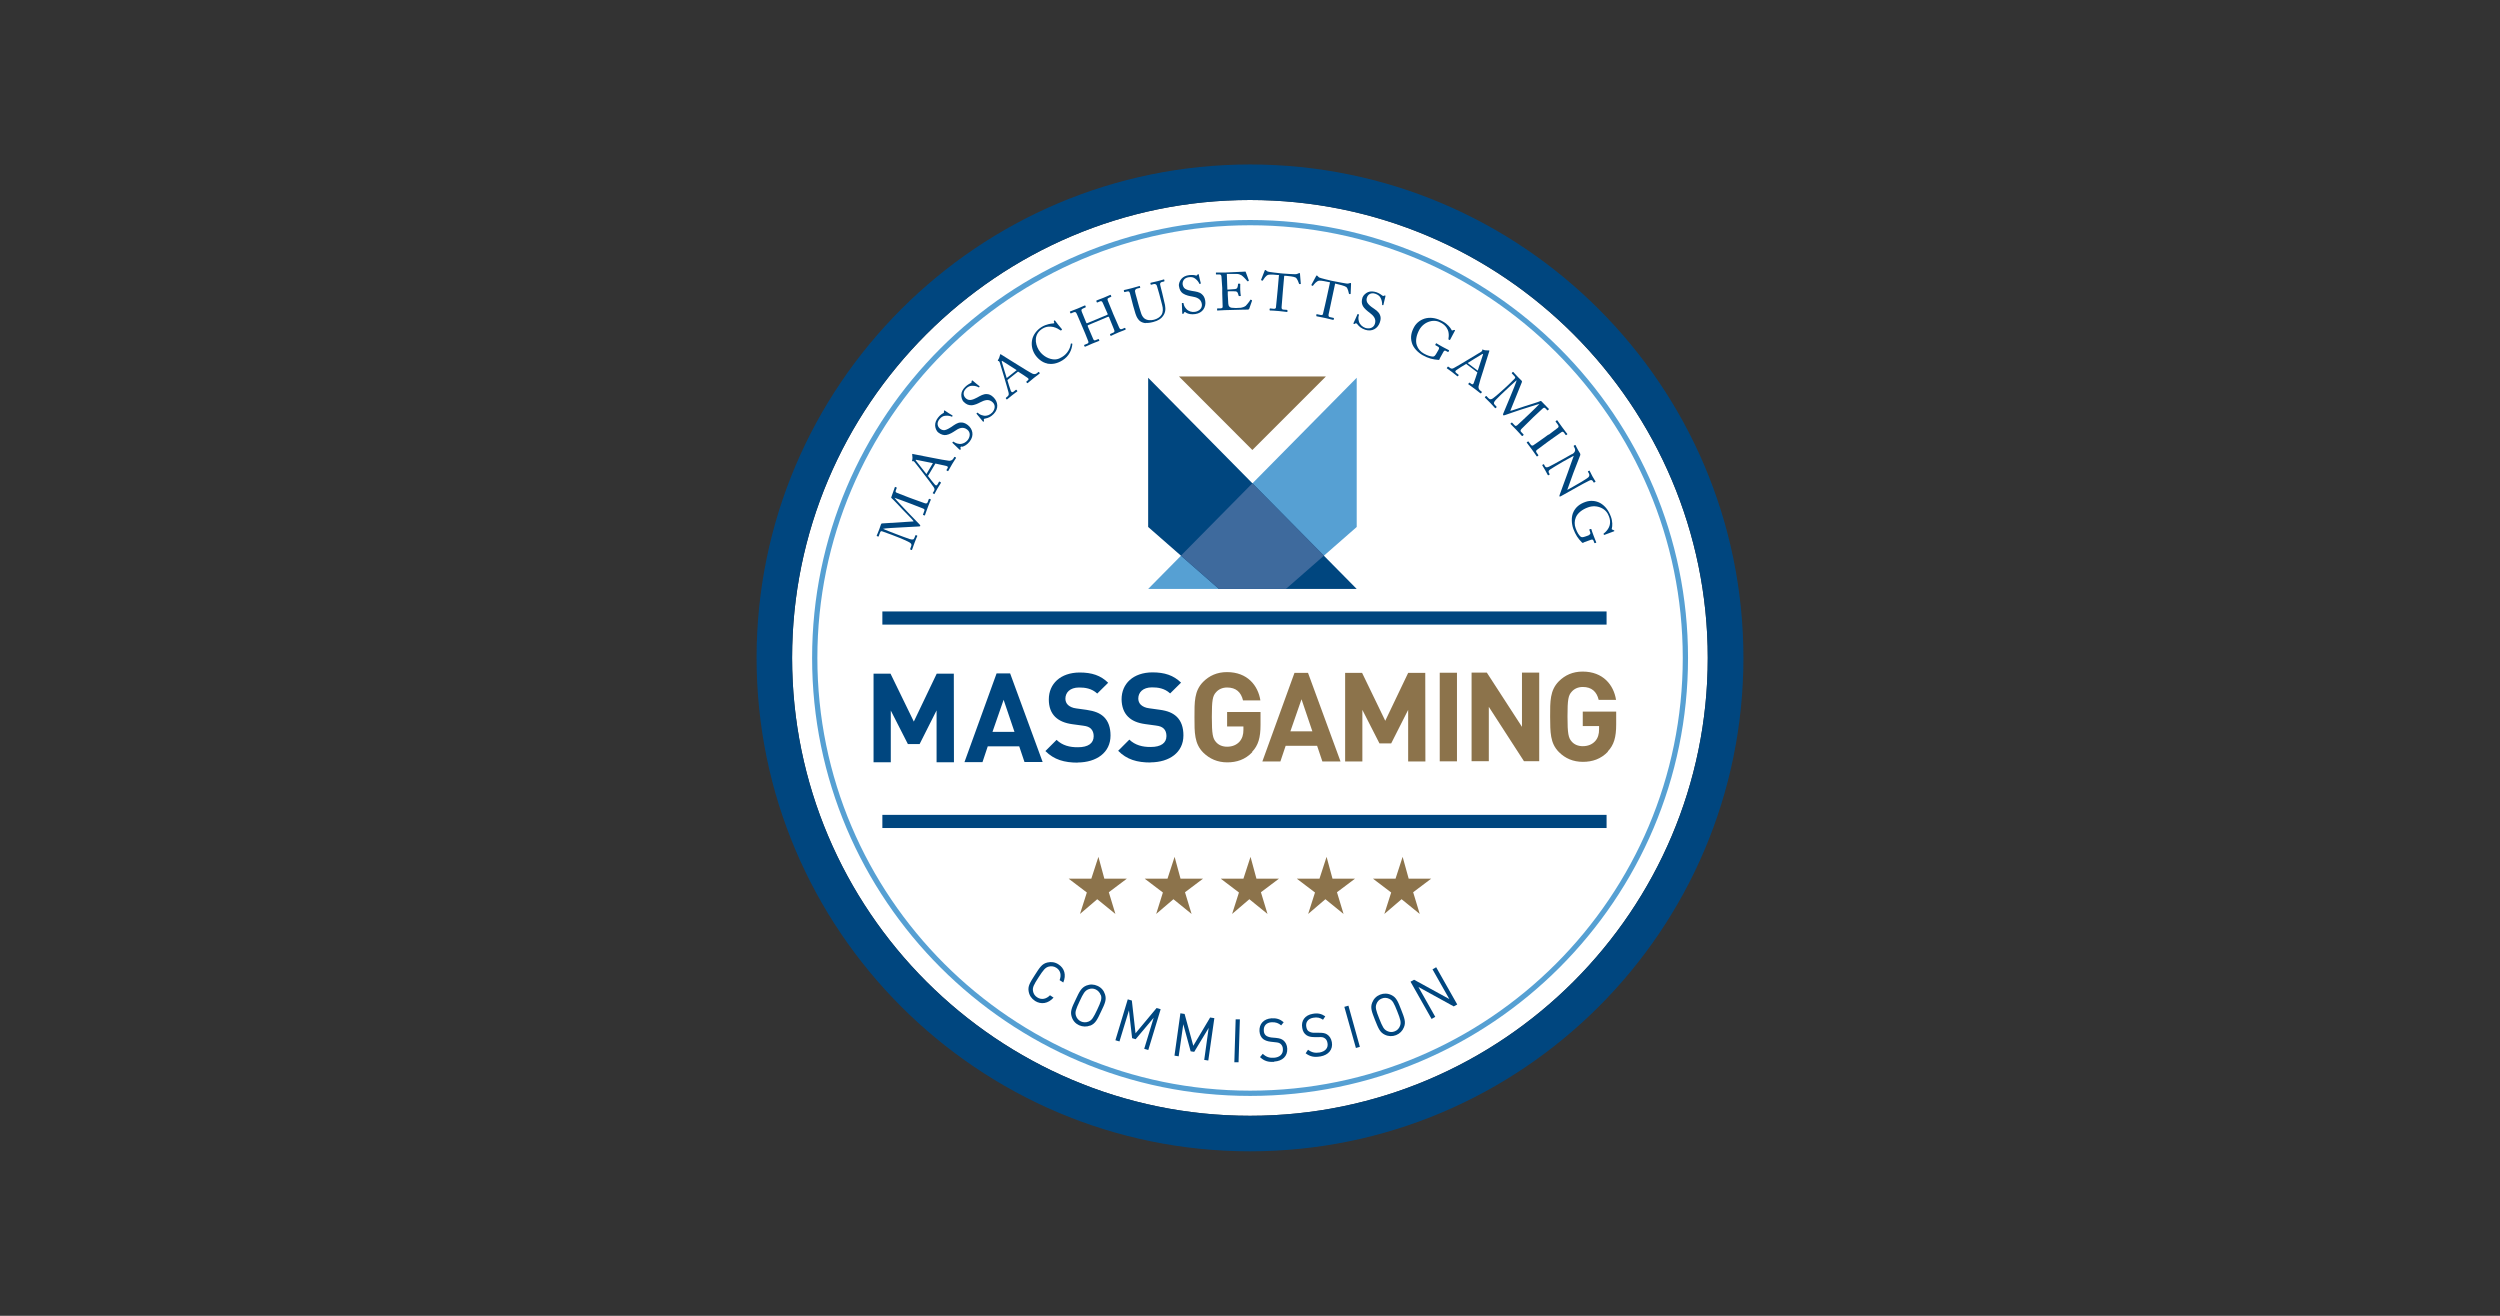
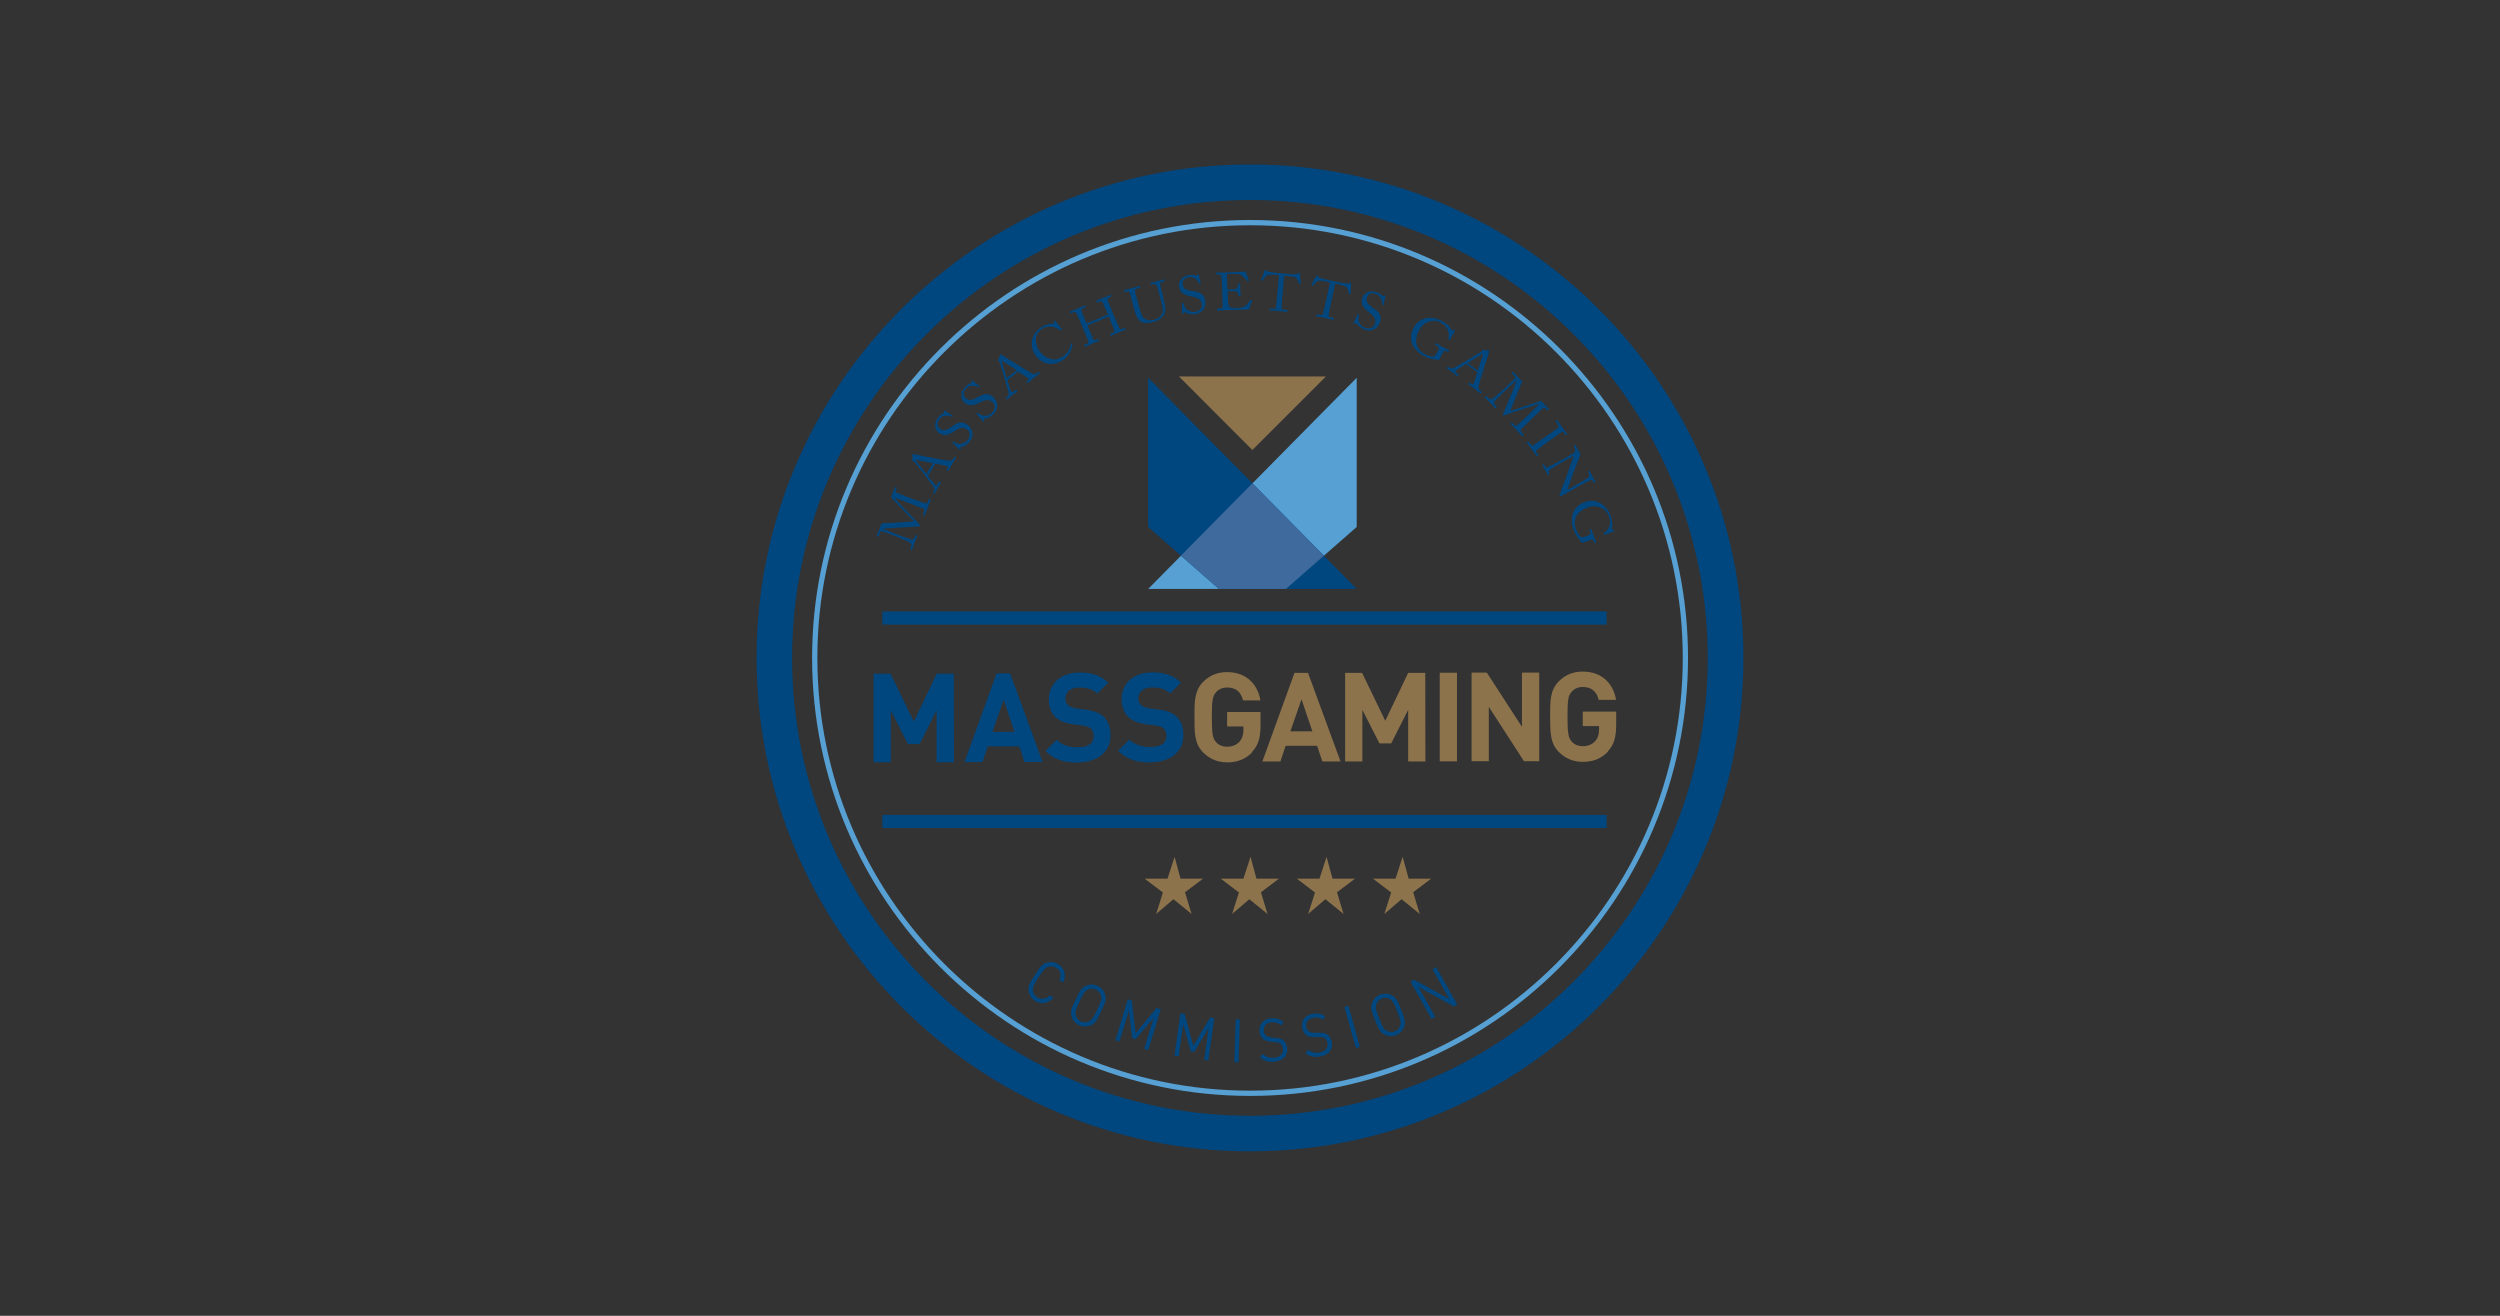
<svg xmlns="http://www.w3.org/2000/svg" width="190px" height="100px" viewBox="0 0 190 100" version="1.1">
  <rect x="0" y="0" width="190" height="100" fill="#333333" stroke="none" />
  <title>massgaming </title>
  <g id="massgaming" stroke="none" stroke-width="1" fill="none" fill-rule="evenodd">
    <g id="Group" transform="translate(57.5, 12.5)" fill-rule="nonzero">
-       <path d="M37.5,2.7 C18.31,2.7 2.7,18.31 2.7,37.5 C2.7,56.69 18.31,72.3 37.5,72.3 C56.69,72.3 72.29,56.69 72.29,37.5 C72.29,18.31 56.68,2.7 37.5,2.7 Z" id="Path" fill="#FFFFFF" />
      <path d="M37.5,75 C16.82,75 0,58.18 0,37.5 C0,16.82 16.82,0 37.5,0 C58.18,0 75,16.82 75,37.5 C75,58.18 58.18,75 37.5,75 Z M37.5,2.7 C18.31,2.7 2.7,18.31 2.7,37.5 C2.7,56.69 18.31,72.3 37.5,72.3 C56.69,72.3 72.29,56.69 72.29,37.5 C72.29,18.31 56.68,2.7 37.5,2.7 Z" id="Shape" fill="#00467F" />
      <path d="M37.51,70.79 C19.15,70.79 4.22,55.86 4.22,37.5 C4.22,19.14 19.15,4.22 37.51,4.22 C55.87,4.22 70.79,19.15 70.79,37.5 C70.79,55.85 55.86,70.79 37.51,70.79 L37.51,70.79 Z M37.51,4.62 C19.38,4.62 4.62,19.37 4.62,37.5 C4.62,55.63 19.37,70.39 37.51,70.39 C55.65,70.39 70.39,55.64 70.39,37.5 C70.39,19.36 55.64,4.62 37.51,4.62 L37.51,4.62 Z" id="Shape" fill="#56A0D3" />
      <g transform="translate(9.127, 8.02)" fill="#00467F">
        <path d="M2.803,19.09 C2.773,19.01 2.013,18.26 1.973,18.21 C1.933,18.16 1.203,17.38 1.133,17.34 C1.093,17.32 1.103,17.27 1.123,17.23 C1.323,16.68 1.363,16.54 1.383,16.5 C1.383,16.48 1.403,16.48 1.413,16.49 L1.503,16.52 C1.503,16.52 1.533,16.54 1.523,16.57 L1.453,16.75 C1.403,16.87 1.473,16.91 1.553,16.94 C1.663,16.98 2.203,17.2 2.453,17.29 L2.723,17.39 C2.913,17.46 3.533,17.68 3.613,17.71 C3.753,17.77 3.833,17.75 3.873,17.65 L3.963,17.41 C3.963,17.41 3.983,17.39 4.003,17.39 L4.093,17.42 C4.093,17.42 4.123,17.44 4.113,17.47 C4.093,17.52 4.053,17.59 3.883,18.04 C3.743,18.41 3.693,18.58 3.673,18.63 C3.673,18.66 3.653,18.66 3.623,18.65 L3.533,18.62 C3.533,18.62 3.503,18.61 3.523,18.58 L3.623,18.3 C3.653,18.23 3.643,18.18 3.533,18.13 C3.493,18.11 2.833,17.86 2.553,17.75 L2.313,17.66 C2.063,17.57 1.383,17.31 1.353,17.31 L1.353,17.31 C1.383,17.38 2.363,18.41 2.393,18.44 C2.433,18.48 3.233,19.3 3.253,19.33 C3.283,19.36 3.323,19.41 3.313,19.45 C3.313,19.48 3.263,19.48 3.223,19.49 C3.193,19.49 1.793,19.56 1.743,19.57 C1.543,19.58 0.553,19.63 0.483,19.67 C0.533,19.71 1.483,20.07 1.533,20.09 C1.583,20.11 2.373,20.41 2.513,20.45 C2.733,20.51 2.813,20.5 2.863,20.37 L2.943,20.17 C2.943,20.17 2.963,20.14 2.983,20.15 L3.073,20.18 C3.073,20.18 3.093,20.19 3.083,20.23 C3.063,20.27 3.013,20.38 2.883,20.72 C2.753,21.07 2.713,21.21 2.693,21.25 C2.683,21.28 2.673,21.29 2.643,21.28 L2.553,21.24 C2.553,21.24 2.533,21.23 2.543,21.21 L2.623,20.99 C2.683,20.83 2.593,20.76 2.473,20.69 C2.223,20.54 1.253,20.16 1.183,20.14 C1.133,20.12 0.553,19.91 0.443,19.87 C0.353,19.84 0.303,19.82 0.243,19.99 L0.153,20.24 C0.153,20.24 0.133,20.26 0.113,20.26 L0.013,20.22 C0.013,20.22 -0.007,20.21 0.003,20.18 C0.023,20.14 0.073,20.03 0.203,19.69 C0.273,19.5 0.303,19.39 0.323,19.34 C0.343,19.28 0.373,19.26 0.423,19.26 L2.783,19.11 L2.803,19.09 Z" id="Path" />
        <path d="M3.883,15.63 C3.943,15.72 4.353,16.24 4.413,16.3 C4.433,16.32 4.463,16.35 4.483,16.36 C4.533,16.39 4.583,16.36 4.633,16.28 L4.733,16.1 C4.733,16.1 4.763,16.07 4.783,16.08 L4.863,16.13 C4.863,16.13 4.893,16.16 4.883,16.18 C4.853,16.23 4.753,16.38 4.623,16.6 C4.463,16.88 4.423,16.96 4.393,17.02 C4.383,17.04 4.373,17.04 4.353,17.02 L4.273,16.97 C4.273,16.97 4.253,16.94 4.273,16.93 L4.353,16.8 C4.423,16.69 4.403,16.61 4.323,16.49 C4.283,16.43 3.803,15.77 3.583,15.5 C3.533,15.43 2.963,14.69 2.883,14.6 C2.853,14.57 2.823,14.52 2.763,14.53 C2.743,14.53 2.713,14.53 2.703,14.53 C2.693,14.53 2.683,14.51 2.693,14.48 C2.733,14.36 2.723,14.14 2.703,14.06 C2.703,14.03 2.693,14.01 2.703,13.99 C2.713,13.97 2.743,13.97 2.783,13.99 C3.043,14.05 3.993,14.22 4.263,14.28 C4.583,14.35 5.373,14.49 5.513,14.5 C5.663,14.5 5.763,14.43 5.823,14.34 L5.893,14.22 C5.893,14.22 5.923,14.2 5.933,14.2 L6.023,14.25 C6.023,14.25 6.043,14.27 6.023,14.3 C5.983,14.37 5.923,14.44 5.743,14.74 C5.563,15.05 5.493,15.19 5.443,15.27 C5.433,15.29 5.413,15.29 5.393,15.28 L5.313,15.23 C5.313,15.23 5.293,15.2 5.313,15.18 L5.373,15.09 C5.433,14.99 5.423,14.93 5.313,14.9 C5.173,14.86 4.633,14.75 4.463,14.71 L3.913,15.63 L3.883,15.63 Z M4.273,14.68 C4.153,14.65 3.103,14.44 3.033,14.43 C3.003,14.43 2.973,14.42 2.963,14.43 C2.963,14.45 2.963,14.48 2.993,14.5 C3.023,14.54 3.713,15.43 3.783,15.51 L4.273,14.68 L4.273,14.68 Z" id="Shape" />
        <path d="M6.473,13.41 C6.413,13.43 6.383,13.44 6.373,13.46 C6.353,13.48 6.373,13.51 6.383,13.56 C6.403,13.61 6.383,13.63 6.373,13.65 C6.353,13.67 6.333,13.67 6.293,13.65 C6.223,13.58 5.843,13.22 5.763,13.14 C5.743,13.12 5.753,13.11 5.763,13.1 L5.803,13.05 C5.803,13.05 5.823,13.04 5.843,13.05 C5.953,13.12 6.063,13.2 6.313,13.22 C6.543,13.23 6.773,13.11 6.923,12.92 C7.083,12.71 7.173,12.36 6.883,12.13 C6.553,11.87 6.233,12.03 5.933,12.24 C5.813,12.32 5.543,12.5 5.283,12.54 C5.093,12.57 4.893,12.51 4.683,12.35 C4.523,12.22 4.453,11.99 4.443,11.82 C4.433,11.61 4.523,11.4 4.663,11.22 C4.813,11.02 4.983,10.92 5.063,10.88 C5.103,10.86 5.113,10.84 5.113,10.81 L5.113,10.74 C5.113,10.74 5.113,10.7 5.123,10.68 C5.133,10.66 5.173,10.68 5.203,10.7 C5.313,10.79 5.673,11 5.753,11.05 C5.773,11.06 5.773,11.07 5.763,11.09 L5.743,11.14 C5.743,11.14 5.733,11.16 5.713,11.15 C5.603,11.1 5.443,11.05 5.193,11.08 C5.023,11.1 4.893,11.19 4.763,11.35 C4.523,11.66 4.653,11.93 4.813,12.06 C4.903,12.13 5.023,12.19 5.173,12.17 C5.343,12.14 5.563,12 5.673,11.93 C5.933,11.75 6.133,11.6 6.373,11.59 C6.543,11.58 6.713,11.62 6.923,11.78 C7.303,12.08 7.423,12.58 7.073,13.03 C6.883,13.27 6.683,13.39 6.483,13.44 L6.473,13.41 Z" id="Path" />
        <path d="M8.253,11.29 C8.193,11.3 8.163,11.31 8.153,11.33 C8.133,11.35 8.143,11.38 8.153,11.43 C8.163,11.48 8.153,11.5 8.133,11.52 C8.113,11.54 8.083,11.54 8.063,11.5 C8.003,11.42 7.663,11.02 7.593,10.93 C7.583,10.91 7.593,10.9 7.593,10.89 L7.643,10.85 C7.643,10.85 7.663,10.84 7.683,10.85 C7.783,10.94 7.883,11.02 8.133,11.07 C8.363,11.11 8.603,11.02 8.773,10.84 C8.953,10.65 9.083,10.31 8.823,10.06 C8.523,9.77 8.193,9.89 7.863,10.06 C7.733,10.13 7.443,10.28 7.183,10.28 C6.983,10.28 6.803,10.21 6.613,10.02 C6.473,9.88 6.423,9.64 6.433,9.46 C6.443,9.25 6.553,9.06 6.723,8.89 C6.903,8.71 7.083,8.63 7.153,8.59 C7.193,8.58 7.203,8.56 7.213,8.53 L7.213,8.46 C7.213,8.46 7.223,8.42 7.243,8.4 C7.253,8.38 7.293,8.4 7.313,8.42 C7.413,8.52 7.743,8.77 7.813,8.83 C7.823,8.84 7.833,8.85 7.813,8.87 L7.783,8.92 C7.783,8.92 7.763,8.93 7.753,8.92 C7.643,8.86 7.493,8.79 7.243,8.8 C7.083,8.8 6.933,8.87 6.783,9.02 C6.513,9.3 6.603,9.58 6.753,9.73 C6.833,9.81 6.943,9.88 7.103,9.88 C7.273,9.88 7.513,9.76 7.623,9.7 C7.893,9.55 8.113,9.42 8.353,9.43 C8.523,9.43 8.693,9.49 8.883,9.68 C9.223,10.02 9.293,10.53 8.893,10.94 C8.683,11.16 8.473,11.25 8.253,11.29 L8.253,11.29 Z" id="Path" />
        <path d="M9.933,8.36 C9.963,8.47 10.153,9.1 10.193,9.18 C10.203,9.21 10.223,9.24 10.243,9.26 C10.283,9.3 10.333,9.3 10.413,9.24 L10.573,9.11 C10.573,9.11 10.613,9.09 10.623,9.11 L10.683,9.18 C10.683,9.18 10.693,9.22 10.683,9.23 C10.633,9.27 10.483,9.37 10.283,9.53 C10.033,9.73 9.963,9.8 9.913,9.83 C9.893,9.84 9.883,9.84 9.873,9.83 L9.813,9.75 C9.813,9.75 9.813,9.72 9.823,9.71 L9.943,9.61 C10.043,9.53 10.053,9.45 10.023,9.31 C10.003,9.24 9.793,8.46 9.683,8.12 C9.653,8.04 9.393,7.14 9.353,7.03 C9.333,6.99 9.323,6.94 9.273,6.92 C9.253,6.92 9.223,6.92 9.213,6.9 C9.213,6.9 9.203,6.87 9.213,6.85 C9.293,6.75 9.363,6.54 9.373,6.47 C9.373,6.44 9.373,6.42 9.393,6.41 C9.413,6.39 9.433,6.41 9.473,6.43 C9.693,6.58 10.523,7.08 10.753,7.23 C11.033,7.41 11.723,7.83 11.843,7.88 C11.983,7.94 12.103,7.91 12.183,7.84 L12.293,7.75 C12.293,7.75 12.333,7.74 12.333,7.75 L12.393,7.83 C12.393,7.83 12.393,7.86 12.373,7.88 C12.313,7.93 12.233,7.98 11.953,8.2 C11.673,8.43 11.563,8.53 11.483,8.59 C11.463,8.61 11.453,8.6 11.433,8.59 L11.373,8.52 C11.373,8.52 11.373,8.49 11.383,8.47 L11.473,8.4 C11.563,8.33 11.573,8.27 11.473,8.2 C11.353,8.11 10.893,7.81 10.743,7.72 L9.903,8.39 L9.933,8.36 Z M10.643,7.61 C10.533,7.54 9.633,6.97 9.573,6.93 C9.543,6.92 9.523,6.9 9.513,6.91 C9.503,6.91 9.503,6.95 9.513,6.99 C9.533,7.05 9.843,8.11 9.883,8.21 L10.643,7.61 L10.643,7.61 Z" id="Shape" />
        <path d="M12.983,7.11 C12.573,7.04 12.203,6.71 12.003,6.38 C11.813,6.06 11.723,5.66 11.833,5.23 C11.913,4.93 12.153,4.56 12.553,4.32 C12.893,4.12 13.243,4.07 13.423,4.06 C13.493,4.06 13.503,4.04 13.493,4.01 L13.463,3.89 C13.463,3.89 13.463,3.86 13.503,3.84 C13.533,3.82 13.553,3.82 13.573,3.87 C13.613,3.94 13.993,4.4 14.073,4.49 C14.093,4.51 14.093,4.52 14.073,4.54 L14.023,4.59 C14.023,4.59 13.993,4.61 13.973,4.59 C13.853,4.51 13.673,4.39 13.423,4.33 C13.173,4.28 12.903,4.28 12.613,4.45 C11.943,4.85 12.013,5.56 12.313,6.07 C12.433,6.27 12.733,6.62 13.203,6.75 C13.613,6.86 13.843,6.76 14.093,6.61 C14.513,6.36 14.713,5.94 14.753,5.62 C14.753,5.6 14.753,5.59 14.773,5.59 L14.843,5.59 C14.843,5.59 14.873,5.59 14.873,5.62 C14.833,6.06 14.633,6.55 14.113,6.87 C13.673,7.14 13.313,7.17 12.973,7.12 L12.983,7.11 Z" id="Path" />
-         <path d="M15.573,4.18 C15.473,3.95 15.253,3.45 15.233,3.39 C15.153,3.2 15.103,3.16 14.953,3.22 L14.763,3.3 C14.763,3.3 14.733,3.3 14.723,3.28 L14.683,3.19 C14.683,3.19 14.683,3.16 14.703,3.15 C14.783,3.12 14.913,3.07 15.273,2.93 C15.583,2.8 15.723,2.73 15.803,2.7 C15.833,2.69 15.843,2.69 15.853,2.7 L15.893,2.8 C15.893,2.8 15.893,2.83 15.873,2.84 L15.673,2.93 C15.533,2.99 15.543,3.06 15.603,3.21 C15.623,3.26 15.823,3.76 15.913,3.97 L15.943,4.03 C15.943,4.03 15.963,4.06 16.003,4.04 L17.493,3.42 C17.553,3.39 17.573,3.38 17.553,3.33 L17.533,3.29 C17.443,3.08 17.213,2.56 17.193,2.52 C17.143,2.4 17.093,2.34 16.983,2.38 L16.773,2.47 C16.773,2.47 16.743,2.47 16.733,2.46 L16.693,2.36 C16.693,2.36 16.693,2.34 16.703,2.32 C16.783,2.28 16.963,2.22 17.243,2.11 C17.513,2 17.673,1.92 17.753,1.89 C17.783,1.88 17.783,1.89 17.793,1.91 L17.833,2 C17.833,2 17.833,2.03 17.813,2.04 L17.633,2.12 C17.513,2.17 17.533,2.24 17.583,2.37 C17.603,2.42 17.863,3.06 17.923,3.2 L17.973,3.33 C18.023,3.45 18.333,4.15 18.423,4.36 C18.483,4.5 18.543,4.53 18.663,4.48 L18.843,4.4 C18.843,4.4 18.883,4.4 18.893,4.41 L18.923,4.5 C18.923,4.5 18.923,4.53 18.903,4.54 C18.823,4.57 18.683,4.62 18.393,4.74 C18.043,4.89 17.923,4.95 17.803,5.01 C17.783,5.01 17.773,5.01 17.773,4.99 L17.733,4.9 C17.733,4.9 17.733,4.87 17.753,4.86 L18.003,4.75 C18.093,4.71 18.083,4.63 18.043,4.53 C17.973,4.35 17.723,3.75 17.673,3.62 L17.653,3.57 C17.653,3.57 17.613,3.53 17.543,3.57 L16.073,4.19 C16.073,4.19 16.023,4.23 16.033,4.25 L16.063,4.33 C16.103,4.43 16.353,5 16.463,5.26 C16.503,5.35 16.563,5.37 16.643,5.33 L16.843,5.25 C16.843,5.25 16.873,5.25 16.883,5.26 L16.923,5.35 C16.923,5.35 16.923,5.38 16.903,5.39 C16.823,5.42 16.683,5.47 16.393,5.59 C16.043,5.74 15.933,5.8 15.843,5.83 C15.823,5.83 15.813,5.83 15.803,5.82 L15.763,5.72 C15.763,5.72 15.763,5.69 15.783,5.69 L16.023,5.59 C16.123,5.55 16.103,5.45 16.063,5.37 C15.993,5.19 15.703,4.46 15.653,4.37 L15.583,4.21 L15.573,4.18 Z" id="Path" />
+         <path d="M15.573,4.18 C15.473,3.95 15.253,3.45 15.233,3.39 C15.153,3.2 15.103,3.16 14.953,3.22 L14.763,3.3 C14.763,3.3 14.733,3.3 14.723,3.28 L14.683,3.19 C14.683,3.19 14.683,3.16 14.703,3.15 C14.783,3.12 14.913,3.07 15.273,2.93 C15.583,2.8 15.723,2.73 15.803,2.7 C15.833,2.69 15.843,2.69 15.853,2.7 L15.893,2.8 L15.673,2.93 C15.533,2.99 15.543,3.06 15.603,3.21 C15.623,3.26 15.823,3.76 15.913,3.97 L15.943,4.03 C15.943,4.03 15.963,4.06 16.003,4.04 L17.493,3.42 C17.553,3.39 17.573,3.38 17.553,3.33 L17.533,3.29 C17.443,3.08 17.213,2.56 17.193,2.52 C17.143,2.4 17.093,2.34 16.983,2.38 L16.773,2.47 C16.773,2.47 16.743,2.47 16.733,2.46 L16.693,2.36 C16.693,2.36 16.693,2.34 16.703,2.32 C16.783,2.28 16.963,2.22 17.243,2.11 C17.513,2 17.673,1.92 17.753,1.89 C17.783,1.88 17.783,1.89 17.793,1.91 L17.833,2 C17.833,2 17.833,2.03 17.813,2.04 L17.633,2.12 C17.513,2.17 17.533,2.24 17.583,2.37 C17.603,2.42 17.863,3.06 17.923,3.2 L17.973,3.33 C18.023,3.45 18.333,4.15 18.423,4.36 C18.483,4.5 18.543,4.53 18.663,4.48 L18.843,4.4 C18.843,4.4 18.883,4.4 18.893,4.41 L18.923,4.5 C18.923,4.5 18.923,4.53 18.903,4.54 C18.823,4.57 18.683,4.62 18.393,4.74 C18.043,4.89 17.923,4.95 17.803,5.01 C17.783,5.01 17.773,5.01 17.773,4.99 L17.733,4.9 C17.733,4.9 17.733,4.87 17.753,4.86 L18.003,4.75 C18.093,4.71 18.083,4.63 18.043,4.53 C17.973,4.35 17.723,3.75 17.673,3.62 L17.653,3.57 C17.653,3.57 17.613,3.53 17.543,3.57 L16.073,4.19 C16.073,4.19 16.023,4.23 16.033,4.25 L16.063,4.33 C16.103,4.43 16.353,5 16.463,5.26 C16.503,5.35 16.563,5.37 16.643,5.33 L16.843,5.25 C16.843,5.25 16.873,5.25 16.883,5.26 L16.923,5.35 C16.923,5.35 16.923,5.38 16.903,5.39 C16.823,5.42 16.683,5.47 16.393,5.59 C16.043,5.74 15.933,5.8 15.843,5.83 C15.823,5.83 15.813,5.83 15.803,5.82 L15.763,5.72 C15.763,5.72 15.763,5.69 15.783,5.69 L16.023,5.59 C16.123,5.55 16.103,5.45 16.063,5.37 C15.993,5.19 15.703,4.46 15.653,4.37 L15.583,4.21 L15.573,4.18 Z" id="Path" />
        <path d="M20.453,4.04 C20.133,4.01 19.943,3.87 19.813,3.65 C19.713,3.49 19.633,3.23 19.493,2.72 L19.253,1.79 C19.213,1.65 19.173,1.6 19.043,1.63 L18.843,1.68 C18.843,1.68 18.813,1.68 18.803,1.65 L18.783,1.56 C18.783,1.56 18.783,1.53 18.813,1.52 C18.853,1.51 19.063,1.47 19.393,1.38 C19.723,1.29 19.923,1.23 19.963,1.22 C19.993,1.21 20.003,1.22 20.003,1.23 L20.033,1.33 C20.033,1.33 20.033,1.36 20.003,1.36 L19.793,1.41 C19.673,1.44 19.623,1.54 19.633,1.62 C19.633,1.66 19.703,1.93 19.763,2.13 L19.833,2.39 C19.883,2.6 20.033,3.09 20.073,3.21 C20.123,3.39 20.203,3.56 20.333,3.67 C20.543,3.84 20.833,3.84 21.073,3.78 C21.313,3.72 21.543,3.58 21.653,3.4 C21.773,3.19 21.773,2.94 21.693,2.65 L21.473,1.81 C21.393,1.51 21.323,1.29 21.293,1.19 C21.253,1.09 21.163,1.04 21.053,1.07 L20.863,1.12 C20.863,1.12 20.833,1.12 20.823,1.1 L20.803,1.01 C20.803,1.01 20.803,0.98 20.823,0.97 C20.863,0.96 21.063,0.92 21.343,0.85 C21.633,0.78 21.763,0.73 21.803,0.72 C21.843,0.71 21.853,0.72 21.853,0.73 L21.873,0.82 C21.873,0.82 21.873,0.86 21.853,0.87 L21.683,0.91 C21.523,0.95 21.543,1.06 21.543,1.11 C21.543,1.15 21.693,1.71 21.703,1.76 C21.713,1.82 21.883,2.5 21.913,2.66 C21.973,2.99 21.943,3.26 21.753,3.51 C21.623,3.7 21.383,3.86 21.023,3.95 C20.803,4.01 20.583,4.04 20.433,4.02 L20.453,4.04 Z" id="Path" />
        <path d="M23.513,3.23 C23.453,3.2 23.433,3.19 23.403,3.2 C23.373,3.2 23.363,3.23 23.343,3.28 C23.323,3.33 23.303,3.33 23.273,3.34 C23.243,3.34 23.223,3.33 23.223,3.28 C23.223,3.18 23.193,2.66 23.193,2.54 C23.193,2.51 23.203,2.51 23.223,2.51 L23.293,2.51 C23.293,2.51 23.323,2.51 23.323,2.53 C23.343,2.66 23.373,2.79 23.543,2.97 C23.703,3.14 23.953,3.22 24.193,3.18 C24.453,3.14 24.763,2.95 24.713,2.59 C24.653,2.18 24.313,2.07 23.953,2.01 C23.813,1.99 23.493,1.93 23.273,1.78 C23.113,1.67 23.013,1.49 22.973,1.22 C22.943,1.02 23.053,0.8 23.163,0.67 C23.303,0.51 23.503,0.42 23.743,0.39 C23.993,0.36 24.183,0.39 24.263,0.42 C24.303,0.43 24.323,0.42 24.343,0.4 L24.393,0.34 C24.393,0.34 24.423,0.31 24.443,0.31 C24.463,0.31 24.483,0.34 24.483,0.37 C24.503,0.51 24.613,0.91 24.633,1 C24.633,1.02 24.633,1.03 24.613,1.04 L24.563,1.06 C24.563,1.06 24.543,1.06 24.533,1.06 C24.483,0.95 24.403,0.8 24.203,0.65 C24.073,0.55 23.913,0.52 23.713,0.55 C23.333,0.6 23.233,0.89 23.253,1.09 C23.273,1.2 23.313,1.33 23.433,1.42 C23.573,1.52 23.833,1.57 23.963,1.59 C24.273,1.64 24.523,1.67 24.703,1.83 C24.833,1.94 24.933,2.08 24.973,2.35 C25.043,2.82 24.783,3.27 24.213,3.35 C23.913,3.39 23.693,3.35 23.503,3.24 L23.513,3.23 Z" id="Path" />
        <path d="M26.693,1.49 C26.693,1.49 27.193,1.46 27.243,1.45 C27.373,1.42 27.403,1.39 27.433,1.27 C27.443,1.23 27.463,1.15 27.463,1.07 C27.463,1.05 27.473,1.04 27.493,1.04 L27.603,1.04 C27.603,1.04 27.633,1.05 27.633,1.07 C27.623,1.14 27.633,1.47 27.633,1.53 C27.633,1.67 27.663,1.87 27.673,1.95 C27.673,1.97 27.673,1.98 27.643,1.98 L27.543,1.98 C27.543,1.98 27.513,1.98 27.513,1.96 C27.503,1.91 27.473,1.82 27.453,1.77 C27.423,1.69 27.373,1.63 27.263,1.62 C27.053,1.61 26.753,1.62 26.683,1.62 L26.683,1.87 C26.703,2.09 26.723,2.48 26.723,2.56 C26.733,2.77 26.843,2.85 26.983,2.87 C27.073,2.88 27.203,2.89 27.303,2.89 C27.373,2.89 27.593,2.88 27.683,2.87 C27.753,2.86 27.943,2.81 28.053,2.72 C28.103,2.68 28.343,2.38 28.393,2.28 C28.403,2.26 28.423,2.24 28.443,2.26 L28.513,2.29 C28.513,2.29 28.533,2.31 28.523,2.35 L28.313,2.95 C28.313,2.95 28.273,3.01 28.223,3.01 C28.183,3.01 27.833,3.01 26.473,3.05 C26.143,3.06 25.993,3.08 25.913,3.08 C25.883,3.08 25.873,3.08 25.873,3.05 L25.873,2.94 C25.873,2.94 25.873,2.92 25.913,2.92 L26.083,2.92 C26.283,2.91 26.303,2.88 26.293,2.73 L26.263,1.77 L26.263,1.37 C26.243,1.03 26.213,0.53 26.203,0.49 C26.183,0.36 26.133,0.33 25.973,0.34 L25.813,0.34 C25.813,0.34 25.783,0.34 25.783,0.32 L25.783,0.21 C25.783,0.21 25.783,0.19 25.813,0.19 C25.913,0.19 26.063,0.19 26.353,0.19 L26.543,0.19 C26.973,0.17 27.403,0.15 27.843,0.13 C27.913,0.13 27.993,0.12 28.013,0.12 C28.033,0.12 28.043,0.12 28.043,0.14 C28.063,0.2 28.273,0.74 28.283,0.79 C28.283,0.8 28.283,0.82 28.273,0.83 L28.213,0.86 C28.213,0.86 28.183,0.86 28.173,0.85 C28.173,0.83 27.833,0.46 27.723,0.4 C27.633,0.35 27.503,0.3 27.393,0.3 L26.613,0.3 C26.613,0.3 26.653,1.49 26.653,1.49 L26.693,1.49 Z" id="Path" />
        <path d="M30.583,0.38 L30.473,0.38 C30.333,0.36 29.953,0.33 29.783,0.36 C29.583,0.4 29.433,0.67 29.353,0.79 C29.353,0.81 29.333,0.81 29.313,0.81 L29.233,0.78 C29.233,0.78 29.203,0.78 29.213,0.75 C29.273,0.61 29.463,0.1 29.483,0.06 C29.493,0.01 29.513,0 29.533,0 C29.553,0 29.563,0 29.583,0.02 L29.633,0.06 C29.703,0.12 29.753,0.13 29.873,0.15 C30.103,0.18 30.283,0.21 30.693,0.25 L30.903,0.27 C31.373,0.31 31.563,0.31 31.773,0.32 C31.873,0.32 31.923,0.32 32.003,0.28 L32.093,0.24 C32.093,0.24 32.133,0.23 32.143,0.23 C32.163,0.23 32.173,0.24 32.173,0.3 C32.173,0.35 32.213,0.86 32.233,1.04 C32.233,1.06 32.233,1.07 32.203,1.07 L32.133,1.07 C32.133,1.07 32.113,1.07 32.103,1.05 C32.073,0.97 31.973,0.65 31.833,0.57 C31.713,0.5 31.303,0.46 31.093,0.44 L30.973,0.44 C30.973,0.44 30.873,1.58 30.873,1.58 C30.873,1.64 30.773,2.77 30.773,2.84 C30.773,2.94 30.803,3 30.903,3.01 L31.183,3.03 C31.183,3.03 31.223,3.05 31.223,3.08 L31.223,3.16 C31.223,3.16 31.213,3.19 31.173,3.19 C31.123,3.19 30.993,3.16 30.563,3.12 C30.143,3.08 29.963,3.08 29.903,3.08 C29.873,3.08 29.863,3.06 29.863,3.04 L29.863,2.96 C29.863,2.96 29.883,2.92 29.903,2.92 L30.193,2.95 C30.283,2.95 30.333,2.91 30.343,2.86 C30.363,2.74 30.473,1.5 30.483,1.43 L30.573,0.39 L30.583,0.38 Z" id="Path" />
        <path d="M34.433,0.93 L34.323,0.91 C34.183,0.88 33.813,0.8 33.643,0.81 C33.443,0.82 33.253,1.07 33.163,1.19 C33.153,1.21 33.133,1.21 33.113,1.2 L33.043,1.16 C33.043,1.16 33.023,1.15 33.043,1.12 C33.113,0.99 33.373,0.51 33.393,0.47 C33.413,0.42 33.433,0.41 33.453,0.42 C33.473,0.42 33.483,0.43 33.503,0.45 L33.553,0.5 C33.613,0.57 33.663,0.59 33.783,0.62 C34.003,0.68 34.183,0.73 34.583,0.82 L34.793,0.86 C35.263,0.96 35.443,0.98 35.653,1.02 C35.743,1.04 35.803,1.04 35.883,1.02 L35.973,0.99 C35.973,0.99 36.013,0.99 36.023,0.99 C36.043,0.99 36.053,1.01 36.053,1.06 C36.053,1.11 36.023,1.62 36.023,1.8 C36.023,1.82 36.013,1.83 35.993,1.83 L35.923,1.83 C35.923,1.83 35.903,1.83 35.893,1.8 C35.873,1.72 35.813,1.38 35.683,1.29 C35.563,1.2 35.163,1.11 34.963,1.06 L34.843,1.03 L34.603,2.16 C34.593,2.22 34.353,3.33 34.343,3.39 C34.333,3.49 34.343,3.56 34.453,3.58 L34.723,3.64 C34.723,3.64 34.763,3.66 34.753,3.69 L34.733,3.77 C34.733,3.77 34.723,3.8 34.683,3.79 C34.643,3.79 34.503,3.74 34.093,3.65 C33.683,3.56 33.503,3.54 33.443,3.52 C33.413,3.52 33.413,3.5 33.413,3.47 L33.413,3.39 C33.413,3.39 33.443,3.35 33.463,3.36 L33.753,3.42 C33.843,3.44 33.903,3.4 33.913,3.36 C33.953,3.25 34.213,2.03 34.233,1.96 L34.453,0.94 L34.433,0.93 Z" id="Path" />
        <path d="M36.523,4.12 C36.483,4.07 36.463,4.05 36.443,4.04 C36.423,4.04 36.393,4.05 36.353,4.08 C36.313,4.11 36.293,4.11 36.263,4.1 C36.243,4.1 36.223,4.07 36.243,4.03 C36.293,3.94 36.493,3.46 36.543,3.36 C36.553,3.34 36.563,3.34 36.583,3.35 L36.643,3.38 C36.643,3.38 36.663,3.39 36.653,3.42 C36.613,3.55 36.583,3.67 36.653,3.92 C36.713,4.14 36.913,4.32 37.133,4.4 C37.383,4.48 37.743,4.45 37.863,4.1 C37.993,3.7 37.743,3.46 37.443,3.23 C37.333,3.15 37.063,2.95 36.943,2.72 C36.853,2.55 36.843,2.34 36.923,2.09 C36.993,1.9 37.183,1.75 37.343,1.68 C37.533,1.6 37.763,1.62 37.983,1.69 C38.213,1.77 38.373,1.9 38.443,1.95 C38.473,1.98 38.493,1.98 38.523,1.97 L38.593,1.94 C38.593,1.94 38.633,1.94 38.653,1.94 C38.673,1.94 38.673,1.98 38.663,2.02 C38.613,2.16 38.543,2.57 38.513,2.65 C38.513,2.67 38.503,2.68 38.483,2.67 L38.433,2.67 C38.433,2.67 38.413,2.66 38.413,2.64 C38.413,2.52 38.413,2.35 38.303,2.13 C38.233,1.98 38.103,1.88 37.913,1.81 C37.543,1.68 37.323,1.89 37.263,2.09 C37.223,2.2 37.213,2.33 37.283,2.47 C37.363,2.62 37.573,2.79 37.683,2.86 C37.943,3.04 38.153,3.18 38.243,3.4 C38.313,3.55 38.333,3.73 38.243,3.98 C38.093,4.43 37.663,4.72 37.123,4.54 C36.833,4.44 36.653,4.29 36.533,4.12 L36.523,4.12 Z" id="Path" />
        <path d="M42.703,6.06 C42.773,5.93 42.753,5.87 42.633,5.81 L42.473,5.72 C42.473,5.72 42.453,5.7 42.453,5.68 L42.503,5.59 C42.503,5.59 42.523,5.56 42.543,5.57 C42.593,5.6 42.763,5.71 43.023,5.85 C43.303,6 43.423,6.06 43.483,6.09 C43.513,6.1 43.503,6.12 43.503,6.13 L43.453,6.22 C43.453,6.22 43.433,6.25 43.413,6.23 L43.263,6.15 C43.193,6.11 43.133,6.11 43.073,6.22 L42.813,6.69 C42.813,6.69 42.783,6.78 42.763,6.81 C42.743,6.84 42.713,6.84 42.673,6.83 C42.283,6.8 41.933,6.72 41.503,6.48 C41.163,6.29 40.763,5.92 40.663,5.49 C40.563,5.12 40.613,4.75 40.853,4.32 C41.033,4 41.373,3.74 41.783,3.66 C42.173,3.59 42.583,3.66 43.043,3.92 C43.373,4.1 43.603,4.38 43.683,4.54 C43.703,4.6 43.733,4.6 43.773,4.59 L43.863,4.56 C43.863,4.56 43.913,4.55 43.933,4.56 C43.963,4.57 43.953,4.6 43.943,4.62 L43.583,5.3 C43.583,5.3 43.563,5.33 43.543,5.32 L43.473,5.29 C43.473,5.29 43.453,5.27 43.453,5.25 C43.473,5.13 43.503,4.93 43.453,4.7 C43.413,4.51 43.263,4.22 42.923,4.03 C42.663,3.88 42.393,3.81 42.033,3.91 C41.713,4 41.423,4.22 41.243,4.54 C41.013,4.96 40.933,5.39 41.053,5.73 C41.153,6.01 41.333,6.21 41.583,6.35 C41.883,6.52 42.103,6.57 42.273,6.58 C42.383,6.58 42.443,6.51 42.553,6.32 L42.703,6.06 L42.703,6.06 Z" id="Path" />
        <path d="M44.783,7.15 C44.683,7.2 44.123,7.55 44.053,7.61 C44.033,7.63 44.003,7.66 43.993,7.67 C43.963,7.72 43.983,7.77 44.053,7.83 L44.213,7.95 C44.213,7.95 44.243,7.98 44.233,8 L44.173,8.07 C44.173,8.07 44.143,8.09 44.123,8.07 C44.073,8.03 43.943,7.92 43.733,7.76 C43.483,7.57 43.393,7.52 43.343,7.48 C43.323,7.47 43.323,7.45 43.343,7.43 L43.403,7.35 C43.403,7.35 43.433,7.34 43.453,7.35 L43.573,7.44 C43.673,7.52 43.763,7.51 43.883,7.44 C43.943,7.41 44.653,7 44.953,6.81 C45.023,6.76 45.833,6.28 45.933,6.22 C45.963,6.19 46.013,6.17 46.023,6.11 C46.023,6.09 46.023,6.06 46.023,6.05 C46.023,6.05 46.043,6.03 46.073,6.05 C46.183,6.11 46.413,6.12 46.483,6.11 C46.513,6.11 46.533,6.11 46.553,6.11 C46.573,6.13 46.563,6.15 46.553,6.19 C46.463,6.44 46.193,7.37 46.103,7.63 C45.993,7.94 45.763,8.71 45.743,8.84 C45.723,8.99 45.783,9.1 45.873,9.16 L45.983,9.25 C45.983,9.25 46.003,9.28 45.993,9.29 L45.933,9.37 C45.933,9.37 45.903,9.38 45.883,9.37 C45.823,9.32 45.753,9.26 45.473,9.05 C45.183,8.83 45.053,8.75 44.973,8.69 C44.953,8.68 44.953,8.66 44.973,8.64 L45.033,8.57 C45.033,8.57 45.063,8.55 45.083,8.57 L45.173,8.64 C45.273,8.71 45.323,8.71 45.373,8.6 C45.433,8.46 45.603,7.94 45.653,7.78 L44.793,7.13 L44.783,7.15 Z M45.683,7.65 C45.723,7.53 46.053,6.51 46.073,6.45 C46.073,6.42 46.093,6.39 46.073,6.38 C46.063,6.37 46.033,6.38 46.003,6.4 C45.953,6.43 44.993,7.01 44.913,7.07 L45.683,7.65 Z" id="Shape" />
        <path d="M48.143,10.71 C48.233,10.71 49.233,10.35 49.293,10.34 C49.353,10.32 50.373,10.01 50.443,9.96 C50.483,9.94 50.513,9.96 50.543,10 C50.943,10.42 51.053,10.52 51.083,10.55 C51.103,10.57 51.083,10.58 51.083,10.59 L51.013,10.66 C51.013,10.66 50.983,10.68 50.963,10.66 L50.833,10.52 C50.743,10.43 50.683,10.47 50.613,10.53 C50.523,10.61 50.103,11 49.903,11.19 L49.703,11.39 C49.553,11.53 49.093,11.99 49.033,12.05 C48.923,12.16 48.903,12.23 48.983,12.31 L49.163,12.5 C49.163,12.5 49.173,12.53 49.163,12.54 L49.093,12.61 C49.093,12.61 49.063,12.63 49.033,12.61 C48.993,12.57 48.953,12.51 48.623,12.16 C48.343,11.87 48.223,11.76 48.183,11.71 C48.163,11.69 48.163,11.68 48.183,11.66 L48.253,11.6 C48.253,11.6 48.273,11.58 48.293,11.6 L48.493,11.81 C48.543,11.86 48.583,11.87 48.683,11.8 C48.723,11.77 49.233,11.28 49.453,11.08 L49.643,10.9 C49.833,10.71 50.353,10.22 50.373,10.18 L50.373,10.18 C50.303,10.18 48.953,10.62 48.913,10.63 C48.863,10.65 47.773,11.01 47.743,11.03 C47.703,11.04 47.633,11.06 47.613,11.03 C47.593,11.01 47.613,10.97 47.613,10.93 C47.623,10.9 48.163,9.61 48.183,9.56 C48.263,9.37 48.643,8.46 48.633,8.38 C48.583,8.41 47.833,9.11 47.793,9.15 C47.753,9.18 47.133,9.77 47.043,9.88 C46.893,10.06 46.873,10.13 46.963,10.23 L47.113,10.39 C47.113,10.39 47.123,10.42 47.113,10.43 L47.043,10.5 C47.043,10.5 47.023,10.51 46.993,10.49 C46.963,10.46 46.883,10.36 46.633,10.1 C46.373,9.83 46.263,9.73 46.233,9.7 C46.213,9.67 46.213,9.67 46.233,9.65 L46.303,9.58 C46.303,9.58 46.323,9.57 46.343,9.58 L46.503,9.75 C46.623,9.87 46.723,9.83 46.843,9.75 C47.083,9.59 47.843,8.88 47.903,8.83 C47.943,8.79 48.383,8.37 48.463,8.28 C48.533,8.21 48.573,8.17 48.453,8.05 L48.273,7.86 C48.273,7.86 48.263,7.83 48.273,7.82 L48.343,7.75 C48.343,7.75 48.363,7.74 48.383,7.75 C48.413,7.78 48.483,7.87 48.743,8.14 C48.883,8.29 48.973,8.36 49.003,8.4 C49.053,8.45 49.053,8.48 49.033,8.53 L48.143,10.73 L48.143,10.71 Z" id="Path" />
        <path d="M51.063,12.53 C51.143,12.47 51.723,12.03 51.773,11.99 C51.843,11.93 51.853,11.87 51.753,11.73 L51.603,11.53 C51.603,11.53 51.593,11.5 51.603,11.49 L51.693,11.42 C51.693,11.42 51.723,11.42 51.733,11.43 C51.763,11.47 51.883,11.66 52.123,11.98 C52.353,12.3 52.443,12.4 52.483,12.45 C52.493,12.47 52.493,12.48 52.483,12.49 L52.403,12.55 C52.403,12.55 52.373,12.55 52.363,12.54 L52.243,12.37 C52.193,12.3 52.123,12.27 52.063,12.31 C52.033,12.33 51.293,12.85 51.253,12.88 L51.003,13.06 C51.003,13.06 50.223,13.64 50.183,13.67 C50.083,13.74 50.103,13.81 50.183,13.92 L50.283,14.06 C50.283,14.06 50.293,14.09 50.283,14.11 L50.193,14.17 C50.193,14.17 50.163,14.17 50.153,14.15 C50.123,14.11 50.033,13.96 49.803,13.65 C49.563,13.32 49.443,13.17 49.413,13.13 C49.403,13.11 49.403,13.1 49.413,13.09 L49.503,13.03 C49.503,13.03 49.533,13.03 49.543,13.04 L49.683,13.24 C49.733,13.31 49.793,13.38 49.893,13.33 C49.943,13.3 50.663,12.8 50.833,12.67 L51.063,12.5 L51.063,12.53 Z" id="Path" />
        <path d="M52.863,13.99 C53.073,13.87 53.123,13.7 53.053,13.55 L52.973,13.39 C52.973,13.39 52.973,13.36 52.983,13.35 L53.073,13.3 C53.073,13.3 53.093,13.29 53.113,13.3 C53.113,13.32 53.133,13.35 53.163,13.41 C53.193,13.47 53.233,13.55 53.303,13.68 C53.373,13.81 53.423,13.89 53.453,13.93 C53.483,13.98 53.483,14.02 53.473,14.07 C53.463,14.1 52.983,15.34 52.953,15.41 C52.923,15.48 52.553,16.53 52.493,16.69 L52.493,16.71 C52.493,16.71 52.923,16.47 52.923,16.47 C53.233,16.29 53.413,16.19 53.583,16.09 C53.713,16.01 54.053,15.8 54.103,15.74 C54.173,15.66 54.183,15.56 54.123,15.45 L54.053,15.33 C54.053,15.33 54.053,15.3 54.063,15.3 L54.153,15.25 C54.153,15.25 54.183,15.25 54.183,15.26 C54.213,15.31 54.273,15.44 54.403,15.69 C54.533,15.92 54.593,16 54.623,16.05 C54.643,16.08 54.623,16.09 54.623,16.1 L54.533,16.15 C54.533,16.15 54.503,16.15 54.493,16.15 L54.433,16.05 C54.373,15.95 54.293,15.94 54.153,16.01 C53.903,16.13 53.553,16.32 53.323,16.45 L52.003,17.19 C52.003,17.19 51.913,17.23 51.903,17.22 C51.873,17.17 51.903,17.11 51.903,17.1 C51.903,17.1 52.043,16.72 52.183,16.33 C52.343,15.89 52.513,15.43 52.523,15.4 C52.533,15.34 52.963,14.18 52.973,14.14 L52.973,14.12 C52.973,14.12 52.173,14.56 52.173,14.56 C51.843,14.74 51.283,15.1 51.213,15.14 C51.083,15.23 51.033,15.29 51.083,15.4 L51.143,15.51 C51.143,15.51 51.143,15.55 51.133,15.56 L51.053,15.6 C51.053,15.6 51.023,15.61 51.003,15.58 C50.983,15.54 50.863,15.31 50.803,15.21 C50.763,15.13 50.603,14.87 50.583,14.84 C50.583,14.82 50.583,14.82 50.593,14.81 L50.683,14.76 C50.683,14.76 50.703,14.76 50.713,14.77 L50.783,14.9 C50.843,15.01 50.913,15.03 51.093,14.95 C51.163,14.92 51.573,14.7 52.203,14.35 L52.803,14.01 L52.863,13.99 Z" id="Path" />
        <path d="M54.103,20.15 C54.243,20.1 54.263,20.04 54.223,19.92 L54.163,19.75 C54.163,19.75 54.163,19.72 54.173,19.71 L54.273,19.68 C54.273,19.68 54.303,19.68 54.313,19.69 C54.333,19.75 54.383,19.94 54.493,20.21 C54.603,20.5 54.653,20.63 54.683,20.69 C54.693,20.72 54.683,20.73 54.673,20.73 L54.583,20.76 C54.583,20.76 54.553,20.76 54.543,20.74 L54.483,20.58 C54.453,20.51 54.413,20.46 54.293,20.5 L53.793,20.68 C53.743,20.7 53.713,20.73 53.673,20.74 C53.643,20.74 53.623,20.73 53.593,20.7 C53.313,20.42 53.113,20.13 52.943,19.67 C52.813,19.3 52.763,18.76 52.963,18.37 C53.133,18.03 53.413,17.78 53.883,17.62 C54.233,17.5 54.663,17.52 55.023,17.73 C55.363,17.94 55.623,18.26 55.803,18.75 C55.933,19.1 55.923,19.46 55.873,19.64 C55.853,19.7 55.873,19.72 55.913,19.73 L56.003,19.77 C56.003,19.77 56.053,19.79 56.063,19.81 C56.073,19.84 56.063,19.85 56.033,19.86 L55.313,20.13 C55.313,20.13 55.283,20.13 55.273,20.13 L55.243,20.06 C55.243,20.06 55.243,20.03 55.263,20.02 C55.363,19.95 55.513,19.81 55.623,19.61 C55.723,19.44 55.803,19.12 55.663,18.75 C55.563,18.47 55.403,18.24 55.073,18.08 C54.773,17.94 54.413,17.91 54.063,18.04 C53.613,18.2 53.263,18.48 53.133,18.81 C53.023,19.08 53.023,19.36 53.123,19.63 C53.243,19.96 53.363,20.14 53.493,20.26 C53.583,20.33 53.673,20.32 53.873,20.25 L54.153,20.15 L54.103,20.15 Z" id="Path" />
      </g>
      <path d="M13.68,45.42 L13.68,41.49 C13.68,41.49 12.39,44.05 12.39,44.05 L11.5,44.05 C11.5,44.05 10.2,41.5 10.2,41.5 L10.2,45.43 C10.2,45.43 8.89,45.43 8.89,45.43 L8.89,38.7 C8.89,38.7 10.18,38.7 10.18,38.7 L11.95,42.34 L13.69,38.7 L14.99,38.7 C14.99,38.7 15,45.43 15,45.43 L13.68,45.43 L13.68,45.42 Z" id="Path" fill="#00467F" />
      <path d="M20.36,45.41 L19.96,44.22 L17.57,44.22 C17.57,44.22 17.17,45.42 17.17,45.42 L15.8,45.42 L18.24,38.68 L19.27,38.68 C19.27,38.68 21.74,45.41 21.74,45.41 L20.37,45.41 L20.36,45.41 Z M18.78,40.67 L17.93,43.12 L19.6,43.12 C19.6,43.12 18.77,40.67 18.77,40.67 L18.78,40.67 Z" id="Shape" fill="#00467F" />
      <path d="M24.41,45.46 C23.39,45.46 22.61,45.24 21.95,44.58 L22.8,43.73 C23.23,44.15 23.8,44.3 24.43,44.29 C25.2,44.29 25.62,43.99 25.62,43.45 C25.62,43.22 25.55,43.02 25.41,42.88 C25.28,42.76 25.13,42.69 24.81,42.65 L24,42.54 C23.42,42.46 23,42.28 22.69,41.98 C22.37,41.66 22.21,41.22 22.21,40.66 C22.21,39.46 23.1,38.62 24.55,38.61 C25.48,38.61 26.15,38.83 26.72,39.39 L25.89,40.21 C25.46,39.81 24.95,39.75 24.51,39.75 C23.81,39.75 23.47,40.14 23.47,40.6 C23.47,40.77 23.53,40.95 23.67,41.08 C23.8,41.2 24.02,41.31 24.3,41.34 L25.09,41.45 C25.7,41.54 26.09,41.7 26.38,41.97 C26.74,42.31 26.9,42.8 26.9,43.4 C26.9,44.71 25.82,45.44 24.41,45.45 L24.41,45.46 Z" id="Path" fill="#00467F" />
      <path d="M29.94,45.45 C28.92,45.45 28.14,45.23 27.48,44.56 L28.33,43.71 C28.76,44.13 29.34,44.28 29.96,44.27 C30.73,44.27 31.15,43.97 31.15,43.44 C31.15,43.2 31.08,43 30.94,42.87 C30.81,42.75 30.66,42.68 30.34,42.64 L29.53,42.53 C28.95,42.45 28.53,42.27 28.23,41.97 C27.91,41.65 27.75,41.21 27.74,40.65 C27.74,39.45 28.63,38.61 30.08,38.6 C31.01,38.6 31.68,38.82 32.26,39.38 L31.43,40.2 C31,39.8 30.49,39.74 30.05,39.74 C29.35,39.74 29.01,40.13 29.01,40.59 C29.01,40.76 29.07,40.94 29.21,41.07 C29.34,41.19 29.56,41.3 29.84,41.33 L30.63,41.44 C31.24,41.52 31.63,41.69 31.92,41.96 C32.28,42.3 32.44,42.79 32.44,43.39 C32.44,44.7 31.36,45.43 29.95,45.44 L29.94,45.45 Z" id="Path" fill="#00467F" />
      <path d="M37.67,44.67 C37.13,45.23 36.49,45.44 35.77,45.44 C35.03,45.44 34.43,45.17 33.95,44.7 C33.27,44.02 33.28,43.18 33.28,42.01 C33.28,40.85 33.26,40.01 33.94,39.32 C34.41,38.85 35,38.58 35.75,38.58 C37.31,38.58 38.11,39.6 38.29,40.73 L36.97,40.73 C36.82,40.1 36.43,39.75 35.76,39.75 C35.4,39.75 35.11,39.89 34.92,40.11 C34.66,40.39 34.6,40.71 34.6,42 C34.6,43.3 34.67,43.62 34.92,43.9 C35.11,44.12 35.4,44.25 35.76,44.25 C36.16,44.25 36.48,44.11 36.7,43.87 C36.92,43.62 37,43.32 37,42.97 L37,42.71 L35.76,42.71 C35.76,42.71 35.76,41.61 35.76,41.61 L38.3,41.61 C38.3,41.61 38.3,42.59 38.3,42.59 C38.3,43.56 38.13,44.15 37.66,44.64 L37.67,44.67 Z" id="Path" fill="#8C734B" />
      <path d="M43,45.37 L42.6,44.18 L40.21,44.18 C40.21,44.18 39.81,45.37 39.81,45.37 L38.44,45.37 C38.44,45.37 40.88,38.64 40.88,38.64 L41.91,38.64 L44.38,45.37 L43.01,45.37 L43,45.37 Z M41.42,40.63 L40.57,43.08 L42.24,43.08 C42.24,43.08 41.41,40.63 41.41,40.63 L41.42,40.63 Z" id="Shape" fill="#8C734B" />
      <path d="M49.52,45.37 L49.52,41.45 C49.52,41.45 48.23,44 48.23,44 L47.34,44 L46.04,41.45 L46.04,45.37 C46.04,45.37 44.73,45.37 44.73,45.37 L44.73,38.64 C44.73,38.64 46.02,38.64 46.02,38.64 L47.78,42.28 L49.52,38.64 L50.82,38.64 C50.82,38.64 50.83,45.37 50.83,45.37 L49.52,45.37 L49.52,45.37 Z" id="Path" fill="#8C734B" />
      <path d="M51.92,45.36 L51.92,38.63 C51.92,38.63 53.23,38.63 53.23,38.63 L53.23,45.36 C53.23,45.36 51.92,45.36 51.92,45.36 Z" id="Path" fill="#8C734B" />
      <path d="M58.32,45.35 L55.65,41.22 L55.65,45.35 C55.65,45.35 54.34,45.35 54.34,45.35 L54.34,38.62 C54.34,38.62 55.5,38.62 55.5,38.62 L58.17,42.74 L58.17,38.62 C58.17,38.62 59.48,38.62 59.48,38.62 L59.48,45.35 C59.48,45.35 58.32,45.35 58.32,45.35 L58.32,45.35 Z" id="Path" fill="#8C734B" />
      <path d="M64.7,44.63 C64.16,45.19 63.52,45.4 62.8,45.4 C62.06,45.4 61.46,45.14 60.98,44.66 C60.3,43.98 60.32,43.14 60.31,41.97 C60.31,40.81 60.29,39.97 60.97,39.28 C61.44,38.81 62.03,38.54 62.78,38.54 C64.34,38.54 65.14,39.56 65.32,40.69 L64,40.69 C63.85,40.06 63.46,39.71 62.79,39.71 C62.43,39.71 62.14,39.85 61.95,40.07 C61.69,40.35 61.63,40.67 61.63,41.96 C61.63,43.26 61.7,43.58 61.95,43.86 C62.14,44.08 62.43,44.21 62.79,44.21 C63.19,44.21 63.51,44.07 63.73,43.83 C63.95,43.59 64.03,43.28 64.03,42.93 L64.03,42.68 L62.79,42.68 C62.79,42.68 62.79,41.58 62.79,41.58 L65.33,41.58 C65.33,41.58 65.33,42.56 65.33,42.56 C65.33,43.53 65.16,44.12 64.69,44.61 L64.7,44.63 Z" id="Path" fill="#8C734B" />
      <rect id="Rectangle" fill="#00467F" x="9.56" y="49.43" width="55.04" height="1" />
      <g transform="translate(20.661, 60.617)" fill="#00467F">
        <path d="M0.489,2.943 C0.239,2.783 0.069,2.533 0.019,2.243 C-0.061,1.833 0.119,1.563 0.489,0.983 C0.859,0.403 1.029,0.133 1.439,0.033 C1.729,-0.037 2.019,0.003 2.279,0.173 C2.739,0.463 2.889,0.983 2.649,1.553 L2.369,1.373 C2.519,0.993 2.439,0.633 2.119,0.433 C1.949,0.323 1.739,0.293 1.549,0.343 C1.279,0.413 1.139,0.593 0.769,1.163 C0.399,1.733 0.299,1.933 0.349,2.213 C0.379,2.403 0.499,2.583 0.669,2.683 C0.989,2.893 1.359,2.813 1.639,2.523 L1.909,2.703 C1.499,3.163 0.959,3.243 0.499,2.953 L0.489,2.943 Z" id="Path" />
        <path d="M4.699,4.823 C4.419,4.933 4.129,4.923 3.849,4.803 C3.569,4.673 3.379,4.453 3.289,4.163 C3.159,3.763 3.289,3.473 3.589,2.853 C3.879,2.233 4.019,1.943 4.409,1.783 C4.689,1.673 4.979,1.683 5.259,1.813 C5.539,1.943 5.729,2.163 5.819,2.453 C5.949,2.853 5.819,3.143 5.519,3.763 C5.229,4.383 5.089,4.673 4.699,4.833 L4.699,4.823 Z M5.499,2.523 C5.439,2.333 5.299,2.173 5.119,2.083 C4.939,1.993 4.729,1.993 4.549,2.073 C4.289,2.183 4.169,2.373 3.889,2.983 C3.599,3.603 3.529,3.803 3.609,4.073 C3.669,4.263 3.799,4.423 3.989,4.513 C4.169,4.593 4.379,4.603 4.569,4.523 C4.829,4.413 4.939,4.223 5.229,3.613 C5.519,2.993 5.589,2.793 5.509,2.513 L5.499,2.523 Z" id="Shape" />
        <polygon id="Path" points="8.799 6.593 9.519 4.233 8.149 5.863 7.879 5.783 7.639 3.673 6.919 6.033 6.609 5.943 7.549 2.833 7.859 2.923 8.139 5.413 9.739 3.493 10.049 3.583 9.109 6.683 8.799 6.593" />
        <polygon id="Path" points="13.359 7.443 13.699 5.003 12.599 6.823 12.329 6.783 11.769 4.723 11.419 7.163 11.099 7.113 11.549 3.893 11.869 3.943 12.529 6.363 13.809 4.213 14.129 4.263 13.669 7.483 13.349 7.433" />
        <path d="M15.649,7.603 L15.749,4.353 L16.069,4.353 C16.069,4.353 15.969,7.613 15.969,7.613 L15.649,7.613 L15.649,7.603 Z" id="Path" />
        <path d="M18.669,7.583 C18.209,7.613 17.909,7.513 17.599,7.223 L17.809,6.973 C18.079,7.223 18.319,7.293 18.659,7.273 C19.099,7.243 19.359,7.003 19.339,6.623 C19.339,6.453 19.269,6.313 19.169,6.223 C19.069,6.143 18.989,6.113 18.759,6.093 L18.399,6.053 C18.159,6.023 17.969,5.953 17.829,5.843 C17.669,5.703 17.579,5.513 17.559,5.253 C17.529,4.703 17.879,4.313 18.479,4.273 C18.869,4.253 19.129,4.343 19.399,4.573 L19.209,4.813 C19.009,4.643 18.809,4.563 18.489,4.573 C18.079,4.593 17.859,4.853 17.889,5.213 C17.889,5.373 17.949,5.493 18.049,5.583 C18.149,5.663 18.309,5.713 18.469,5.733 L18.809,5.763 C19.099,5.793 19.239,5.843 19.379,5.953 C19.549,6.093 19.659,6.313 19.669,6.583 C19.699,7.153 19.309,7.523 18.679,7.563 L18.669,7.583 Z" id="Path" />
        <path d="M22.169,7.173 C21.719,7.253 21.399,7.183 21.069,6.933 L21.249,6.663 C21.549,6.883 21.789,6.923 22.129,6.873 C22.569,6.793 22.799,6.523 22.729,6.153 C22.699,5.983 22.629,5.853 22.509,5.783 C22.399,5.713 22.319,5.693 22.089,5.703 L21.729,5.703 C21.489,5.703 21.289,5.663 21.139,5.563 C20.959,5.443 20.849,5.263 20.809,5.003 C20.709,4.463 21.009,4.033 21.609,3.933 C21.989,3.863 22.259,3.923 22.559,4.123 L22.389,4.383 C22.169,4.233 21.959,4.173 21.639,4.233 C21.239,4.303 21.049,4.583 21.119,4.933 C21.149,5.093 21.209,5.213 21.319,5.273 C21.429,5.343 21.599,5.383 21.759,5.373 L22.099,5.373 C22.389,5.373 22.539,5.403 22.689,5.493 C22.879,5.613 23.009,5.813 23.059,6.083 C23.159,6.643 22.809,7.063 22.189,7.173 L22.169,7.173 Z" id="Path" />
        <polygon id="Path" points="24.889 6.533 24.009 3.403 24.319 3.313 25.189 6.443 24.879 6.533" />
        <path d="M28.539,4.953 C28.429,5.233 28.219,5.443 27.939,5.553 C27.659,5.663 27.359,5.653 27.089,5.523 C26.709,5.343 26.599,5.043 26.339,4.403 C26.089,3.763 25.969,3.463 26.129,3.073 C26.239,2.793 26.449,2.583 26.729,2.473 C27.009,2.363 27.309,2.373 27.579,2.503 C27.959,2.683 28.079,2.983 28.329,3.623 C28.579,4.263 28.699,4.563 28.539,4.953 Z M27.419,2.793 C27.239,2.703 27.029,2.693 26.849,2.773 C26.659,2.843 26.519,2.993 26.449,3.183 C26.349,3.453 26.409,3.663 26.659,4.293 C26.909,4.923 27.009,5.123 27.269,5.243 C27.449,5.333 27.659,5.343 27.839,5.263 C28.029,5.193 28.169,5.043 28.239,4.853 C28.339,4.583 28.279,4.373 28.029,3.743 C27.779,3.113 27.679,2.913 27.419,2.793 Z" id="Shape" />
        <polygon id="Path" points="32.329 3.373 29.639 1.893 30.919 4.163 30.639 4.323 29.039 1.493 29.309 1.343 31.989 2.813 30.709 0.553 30.989 0.393 32.589 3.223 32.319 3.373" />
      </g>
      <g transform="translate(23.73, 52.62)" fill="#8C734B" id="Path">
        <polygon points="5.78 1.66 7.5 1.66 8.04 0 8.49 1.66 10.2 1.66 8.83 2.69 9.33 4.34 7.95 3.22 6.64 4.34 7.15 2.71 5.78 1.67" />
-         <polygon points="1.42108547e-14 1.66 1.71 1.66 2.25 0 2.7 1.66 4.41 1.66 3.04 2.69 3.54 4.34 2.16 3.22 0.85 4.34 1.37 2.71 0 1.67" />
        <polygon points="11.56 1.66 13.27 1.66 13.81 0 14.26 1.66 15.97 1.66 14.6 2.69 15.1 4.34 13.72 3.22 12.41 4.34 12.93 2.71 11.56 1.67" />
        <polygon points="23.12 1.66 24.83 1.66 25.37 0 25.83 1.66 27.54 1.66 26.17 2.69 26.67 4.34 25.29 3.22 23.98 4.34 24.5 2.71 23.13 1.67" />
        <polygon points="17.34 1.66 19.05 1.66 19.59 0 20.04 1.66 21.75 1.66 20.38 2.69 20.88 4.34 19.5 3.22 18.19 4.34 18.71 2.71 17.34 1.67" />
      </g>
      <rect id="Rectangle" fill="#00467F" x="9.56" y="33.97" width="55.04" height="1" />
      <polygon id="Path" fill="#56A0D3" points="45.61 27.55 40.23 32.26 29.76 32.26 45.61 16.21" />
      <polygon id="Path" fill="#00467F" points="29.76 27.55 35.14 32.26 45.61 32.26 29.76 16.21" />
      <polygon id="Path" fill="#8C734B" points="37.68 21.7 32.1 16.11 43.27 16.11" />
      <polygon id="Path" fill="#3E6A9D" points="37.68 24.23 32.25 29.73 35.14 32.26 40.23 32.26 43.12 29.73" />
    </g>
  </g>
</svg>